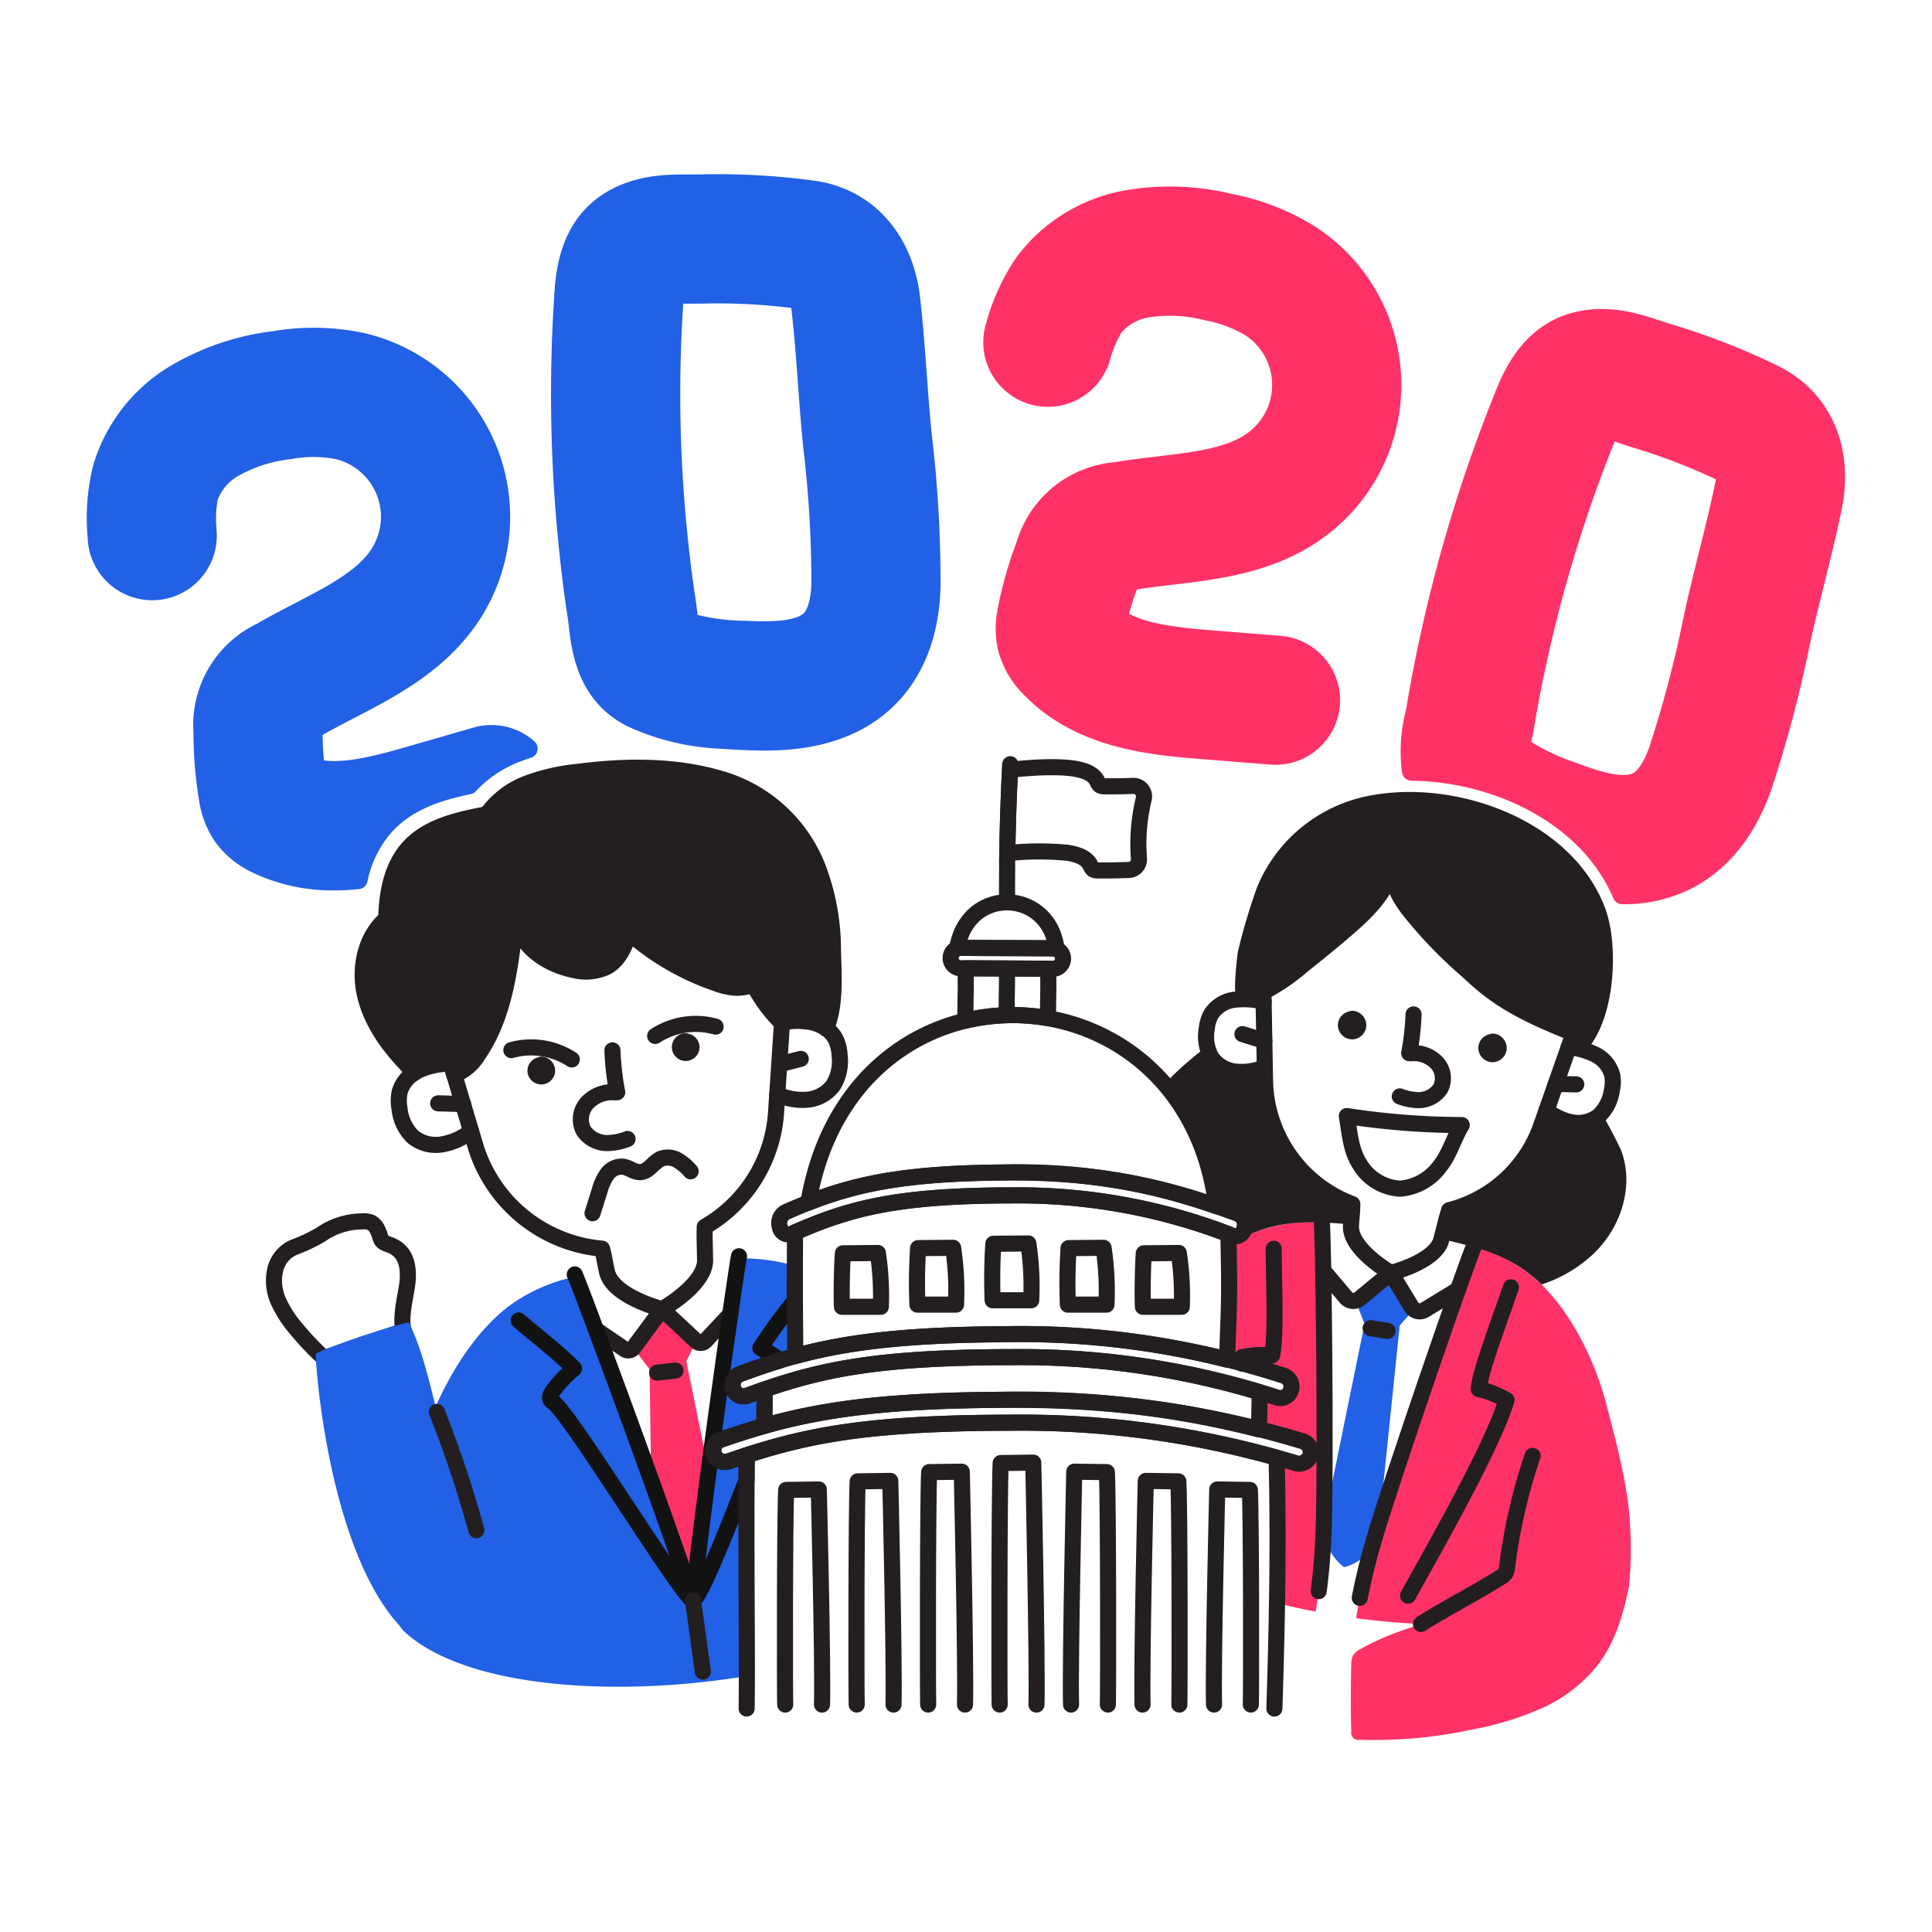
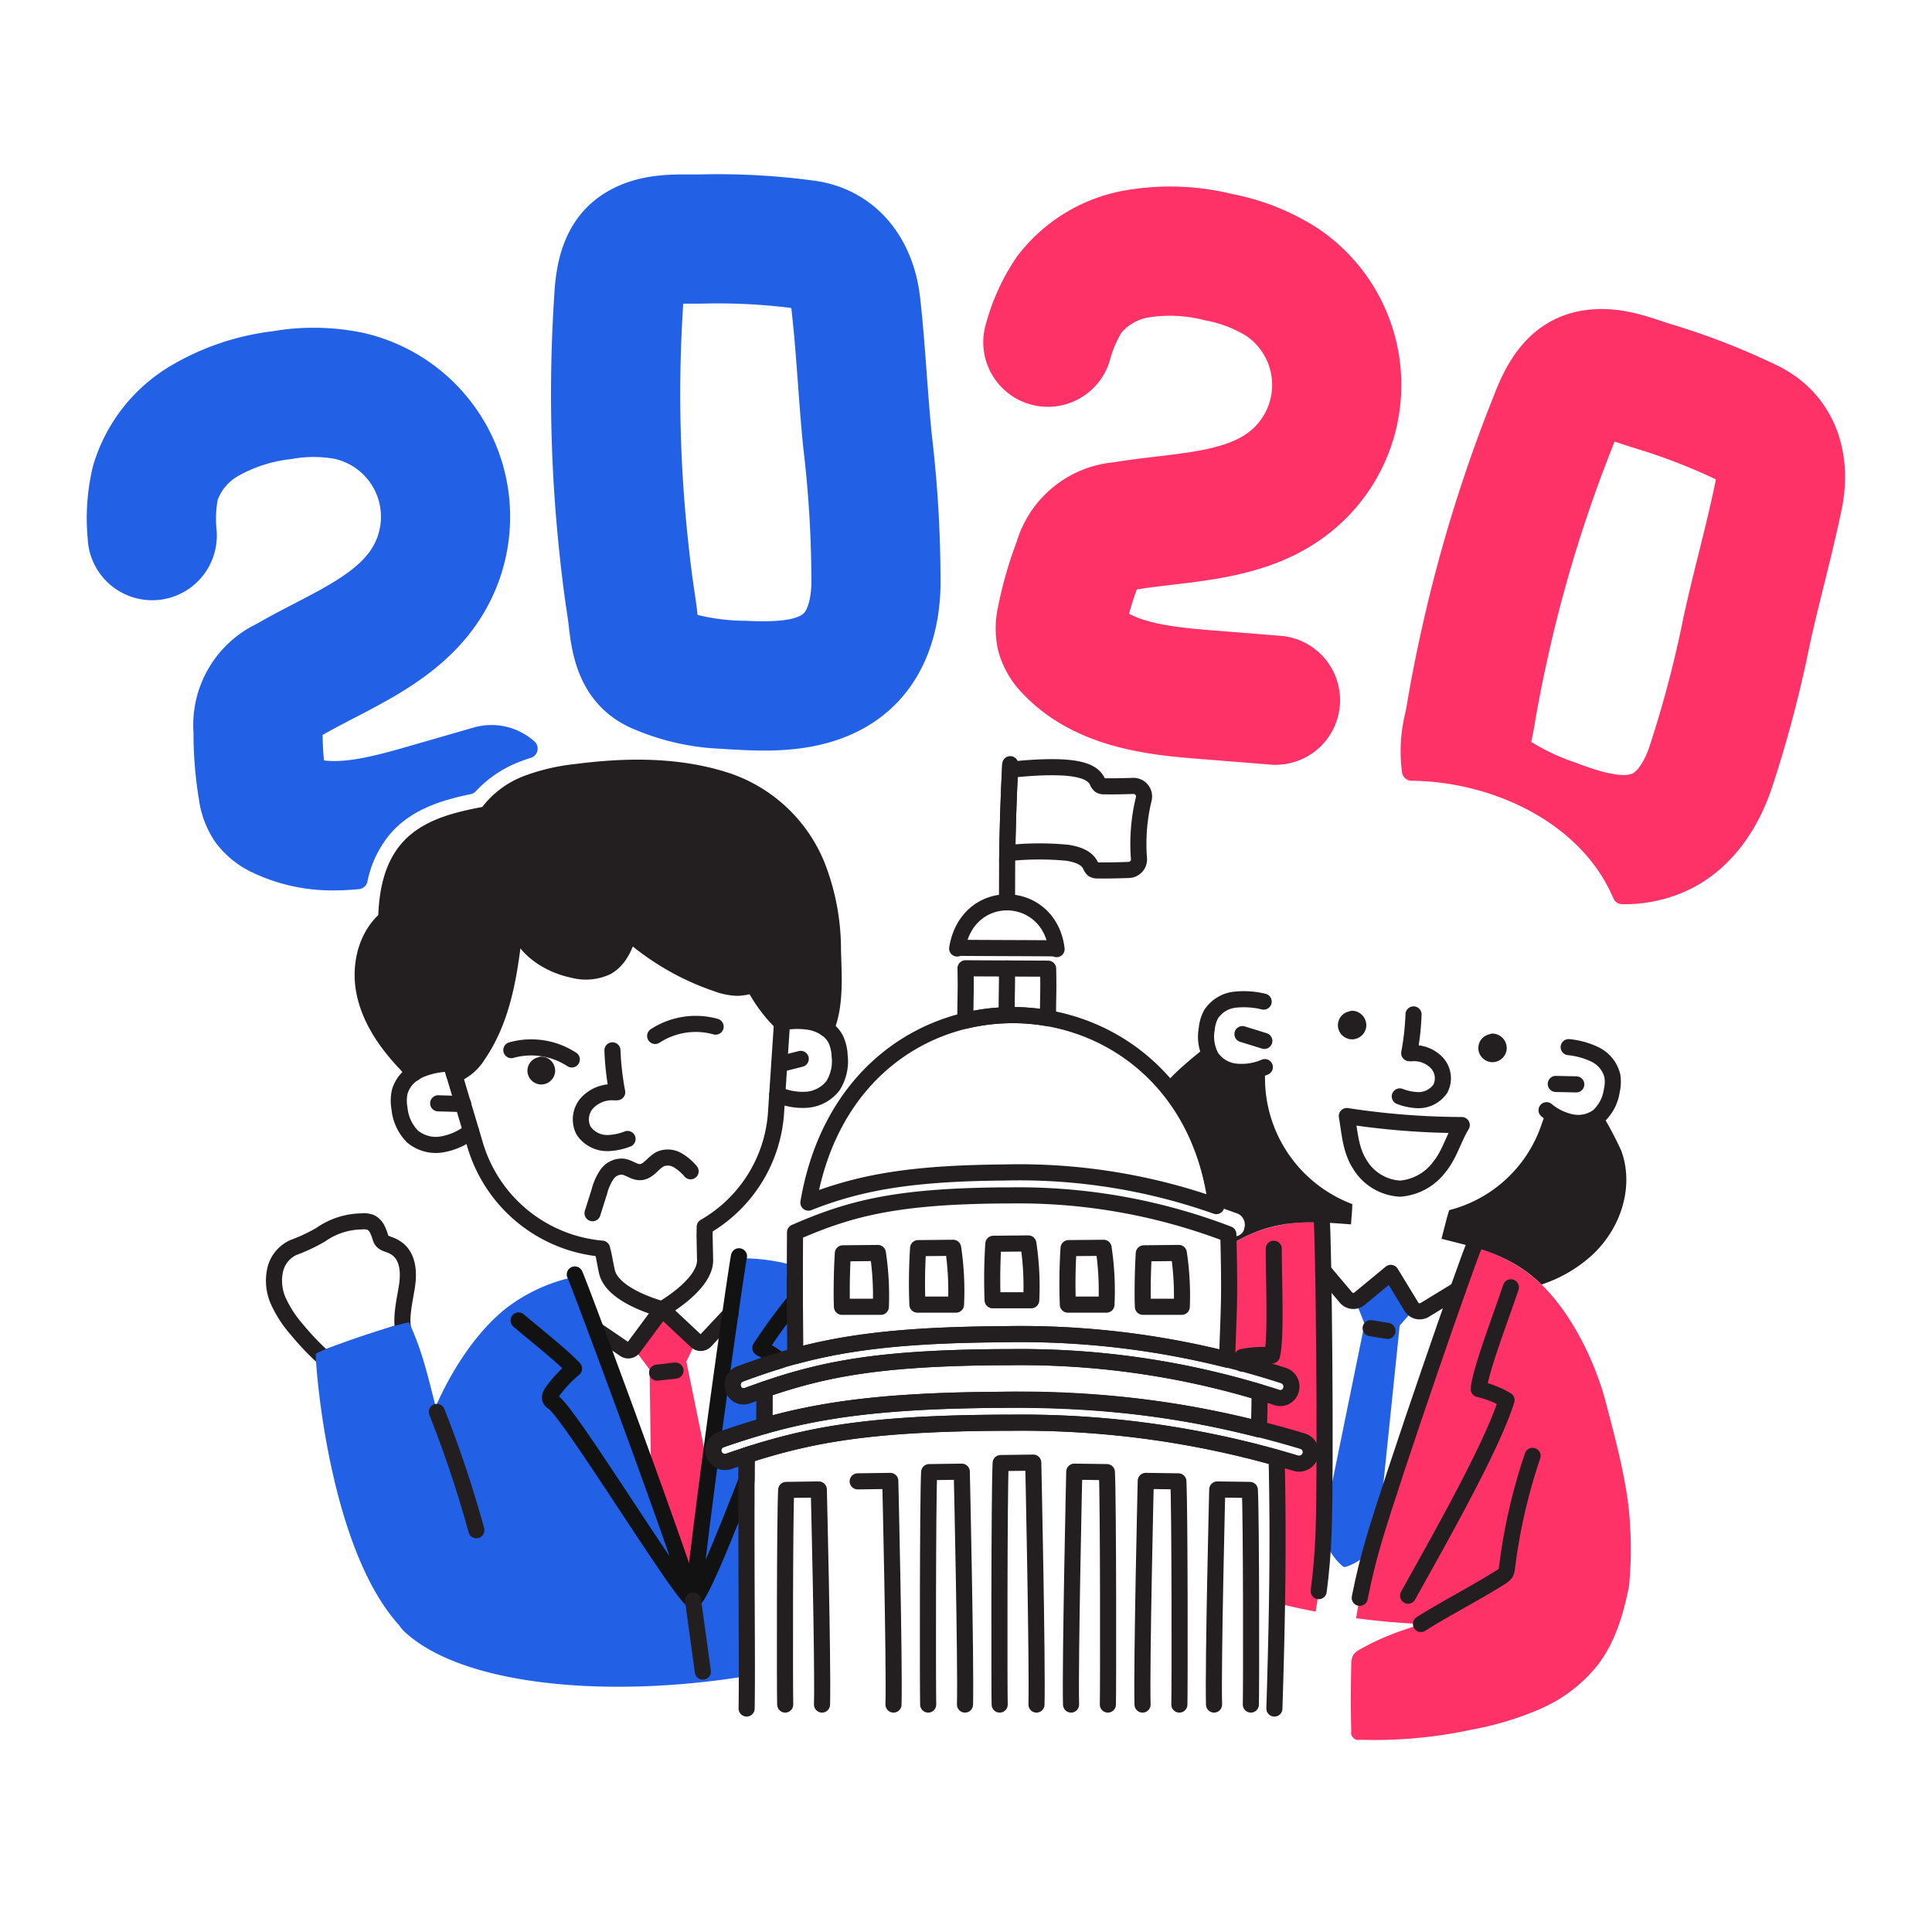
<svg xmlns="http://www.w3.org/2000/svg" viewBox="0 0 300 300">
  <defs>
    <style>.a,.f,.k,.l{fill:none;}.a,.g,.l{stroke:#231f20;}.a,.b,.c,.e,.f,.g,.j{stroke-linecap:round;stroke-linejoin:round;}.a,.f,.g,.l{stroke-width:2.5px;}.b,.d,.j{fill:#2260e5;}.b,.j{stroke:#2260e5;}.b,.c{stroke-width:3px;}.c,.e,.i{fill:#ff3268;}.c,.e{stroke:#ff3268;}.f{stroke:#121212;}.g,.h{fill:#231f20;}.l{stroke-miterlimit:10;}</style>
  </defs>
  <title>116-2020-Election-Congress</title>
  <path class="a" d="M60.4,193.26c-1.581-.548-1.052-.828-1.774-2.289a2.355,2.355,0,0,0-1.046-1.147,3.051,3.051,0,0,0-1.427-.165,11.28,11.28,0,0,0-6.32,2.042,26.606,26.606,0,0,1-4.272,2.013,5.041,5.041,0,0,0-2.786,3.291,7.711,7.711,0,0,0,.475,5.09,18.022,18.022,0,0,0,2.839,4.348,41.506,41.506,0,0,0,4.243,4.451l12.347-4.207c-.556-1.909.214-5,.514-6.966s.22-4.244-1.252-5.582A4.434,4.434,0,0,0,60.4,193.26Z" />
  <path class="b" d="M112,114.769a36.827,36.827,0,0,1-13.848-3.311c-7.054-3.5-7.888-10.549-8.335-14.338-.057-.483-.111-.96-.181-1.418-.6-3.885-1.1-7.993-1.532-12.559a231.825,231.825,0,0,1-.61-36.078l.036-.607c.22-3.847.677-11.853,8.176-15.768,4.093-2.138,8.394-2.118,11.534-2.1.557,0,1.1.006,1.63-.008a109.992,109.992,0,0,1,17.285.948h0c8.339,1.1,14.174,7.554,15.226,16.832.45,3.975.743,7.953,1.027,11.8.234,3.176.476,6.46.8,9.622a191.15,191.15,0,0,1,1.334,23.171c-.137,7.186-2.411,13.191-6.576,17.367-7.338,7.353-17.953,6.857-23.054,6.618C113.969,114.894,113,114.842,112,114.769Zm-5.035-18.088a33.232,33.232,0,0,0,8.745,1.214c4.042.189,8.413.143,10.18-1.627.949-.952,1.547-3.06,1.6-5.638a176.638,176.638,0,0,0-1.249-21.1c-.35-3.406-.6-6.815-.844-10.112-.284-3.853-.552-7.493-.964-11.135a5.253,5.253,0,0,0-.471-1.831l-.04-.007h0a93.235,93.235,0,0,0-14.6-.806c-.7.019-1.419.016-2.156.013-.7,0-1.682-.007-2.477.039-.054.576-.091,1.228-.12,1.744l-.04.679a214.943,214.943,0,0,0,.563,33.417c.4,4.238.866,8.028,1.412,11.586.1.648.181,1.322.262,2C106.817,95.58,106.888,96.175,106.967,96.681Z" />
  <path class="c" d="M198.054,117.258c-.228,0-.458-.01-.689-.028l-10.824-.867c-7.479-.6-18.781-1.5-26.552-9.6a13.672,13.672,0,0,1-3.514-6,13.988,13.988,0,0,1,0-6.36,61.325,61.325,0,0,1,2.813-9.785,15.939,15.939,0,0,1,13.9-11.35c2.237-.373,4.458-.636,6.605-.891,5.792-.686,11.263-1.335,14.833-3.936a10.725,10.725,0,0,0-.379-17.6,20.04,20.04,0,0,0-6.838-2.572,22.839,22.839,0,0,0-9.133-.488,8.7,8.7,0,0,0-5.348,2.972,18.168,18.168,0,0,0-2.039,4.821l-.055.178a8.531,8.531,0,0,1-16.3-5.038l.065-.212a32.535,32.535,0,0,1,4.535-9.79,25.355,25.355,0,0,1,15.925-9.687,39.3,39.3,0,0,1,16.024.582,36.222,36.222,0,0,1,12.608,5.023,27.788,27.788,0,0,1,.984,45.6c-7.177,5.23-15.516,6.219-22.873,7.091-2.04.241-3.968.47-5.8.777-.227.037-.414.071-.57.1-.055.134-.118.293-.19.483a44.245,44.245,0,0,0-1.649,5.332c3.339,2.281,8.67,2.891,14.316,3.344l10.823.867a8.531,8.531,0,0,1-.672,17.035Z" />
  <path class="d" d="M115.944,226.06c.253-.111.506-.221.757-.329-1.162.369-2.33.759-3.523,1.172a1.829,1.829,0,0,1-2.323-1.083,1.771,1.771,0,0,1,1.108-2.272c2.273-.787,4.483-1.5,6.735-2.136,0-1.334.009-3.158.026-5.656-.888.307-1.783.629-2.692.966a1.682,1.682,0,0,1-2.173-1.083,1.8,1.8,0,0,1,1.036-2.272c2.889-1.07,5.667-2,8.583-2.793.016-3.687-.071-5.911-.049-14.017a29.529,29.529,0,0,0-8.739-1.161c-.714,4.081-5.8,40.072-7.072,53.12-3.905-12.138-16.566-46.245-18.217-50.279a26.335,26.335,0,0,0-10.576,4.727c-4.674,3.61-8.593,9.565-11.171,15.449-1.251-4.831-2.086-8.68-4.156-13.086-4.063.831-14.241,4.49-14.458,4.914-.158.307,1.7,29.794,12.954,42.144a5.287,5.287,0,0,0,.851,1.015c9.32,8.595,32.364,10.288,53.129,6.852C115.988,252.16,115.844,240.96,115.944,226.06Z" />
  <polygon class="e" points="102.81 203.285 98.66 208.89 101.16 212.204 105.903 211.655 107.73 207.896 102.81 203.285" />
  <path class="e" d="M107.618,248.516c.424-4.336,1.269-11.206,2.234-18.6l-3.737-18.263-4.748.5.255,19.092C104.1,238.148,106.333,244.521,107.618,248.516Z" />
  <path class="a" d="M102.034,213.142l2.859-.317" />
  <path class="a" d="M113.444,204.03l-3.912,4.183a1,1,0,0,1-1.414.046l-5.308-4.974-4.446,6a1,1,0,0,1-1.367.232l-4.458-3.039" />
  <path class="a" d="M73.143,175.66a9.821,9.821,0,0,1-4.711,2.072,5.651,5.651,0,0,1-4.366-1.247,7.144,7.144,0,0,1-2.034-4.381,6.5,6.5,0,0,1,.036-2.566,5.1,5.1,0,0,1,2.152-2.868" />
  <path class="a" d="M71.925,171.435l-3.887-.113" />
  <path class="a" d="M120.692,169.938a9.531,9.531,0,0,0,4.665.823,5.654,5.654,0,0,0,3.988-2.172,7.145,7.145,0,0,0,1.026-4.72,6.512,6.512,0,0,0-.6-2.5,4.61,4.61,0,0,0-1.5-1.666" />
  <path class="a" d="M121,165.272l3.34-.851" />
  <path class="a" d="M120.864,148.977a21.829,21.829,0,0,1,.764,6.821l-1.111,16.78A22.156,22.156,0,0,1,109.431,190.5l-.024,1.4.08,3.858c-.065,3.812-6.677,7.528-6.677,7.528h0s-7.55-1.92-8.537-5.712c-.177-.683-.48-2.5-.658-3.181l-.131-.5a22.612,22.612,0,0,1-19.709-16.134L69.318,162.8C62.516,124.989,116.3,130.963,120.864,148.977Z" />
  <path class="a" d="M95.1,163.1a43.627,43.627,0,0,0,.74,6.5,2.641,2.641,0,0,1-.616,0,5.29,5.29,0,0,0-4.083,1.7,3.821,3.821,0,0,0-.528,4.255,4.44,4.44,0,0,0,4.1,1.922,9.19,9.19,0,0,0,2.731-.617" />
  <path class="f" d="M80.534,205.044c2.535,2.18,6.709,5.428,8.6,7.471a19.216,19.216,0,0,0-3.371,3.608c-.251.368-.492.847-.274,1.236a1.208,1.208,0,0,0,.422.39c2.58,1.685,19.8,29.931,21.706,30.767-4.065-12.633-17.613-49.063-18.363-50.619" />
  <path class="f" d="M114.751,195.073c-.388,1.667-5.808,39.905-7.133,53.443,1.158-.656,4.86-9.847,8.305-18.678q.009-1.848.021-3.778c.253-.111.506-.221.757-.329-1.162.369-2.33.759-3.523,1.172a1.829,1.829,0,0,1-2.323-1.083,1.771,1.771,0,0,1,1.108-2.272c2.273-.787,4.483-1.5,6.735-2.136,0-1.334.009-3.158.026-5.656-.888.307-1.783.629-2.692.966a1.682,1.682,0,0,1-2.173-1.083,1.8,1.8,0,0,1,1.036-2.272c2.107-.781,4.156-1.487,6.241-2.119a20.451,20.451,0,0,0-3.07-1.936,87,87,0,0,1,5.365-7.344c0-.96-.006-2.041,0-3.282" />
  <line class="a" x1="107.618" y1="248.516" x2="109.139" y2="259.571" />
  <path class="a" d="M79.4,163.062a11.539,11.539,0,0,1,9.387,1.448" />
  <path class="a" d="M92.009,188.386l1.084-3.436a8.242,8.242,0,0,1,1.166-2.6,2.8,2.8,0,0,1,2.46-1.195c.958.125,1.779.913,2.742.852,1.281-.081,2-1.557,3.17-2.071a3.028,3.028,0,0,1,2.578.215,7.757,7.757,0,0,1,2.029,1.724" />
  <path class="g" d="M84.361,165.44a.883.883,0,0,0-1.177,1.051.921.921,0,0,0,.912.657.938.938,0,0,0,.846-.745.956.956,0,0,0-.854-1.086" />
  <path class="a" d="M111.121,159.413a11.539,11.539,0,0,0-9.387,1.448" />
-   <path class="g" d="M106.163,161.79a.884.884,0,0,1,1.178,1.051.92.92,0,0,1-.912.658.941.941,0,0,1-.847-.746.957.957,0,0,1,.855-1.085" />
  <path class="h" d="M238.335,198.52q.523.448,1.029.941a21.588,21.588,0,0,0,8.018-4.72c4.583-4.363,6.328-10.84,4.345-16.116a59.768,59.768,0,0,0-3.048-5.749,4.452,4.452,0,0,1-.491.459,5.222,5.222,0,0,1-4.089.945,8.806,8.806,0,0,1-3.95-1.888l-.811,2.307a20.478,20.478,0,0,1-14.312,13.213l-.367,1.237-.823,3.211C229.271,193.729,233.94,194.754,238.335,198.52Z" />
  <path class="i" d="M205.262,189.834a24.321,24.321,0,0,0-10.576,1.589,25.208,25.208,0,0,0-3.905,2.03c.181,8.571.038,9.254-.245,17.678,3.032.772,5.913,1.61,8.759,2.469a1.791,1.791,0,0,1,1.163,2.2,1.715,1.715,0,0,1-1.634,1.288,1.663,1.663,0,0,1-.473-.07q-1.374-.416-2.763-.821c0,2.221-.051,4.149-.112,5.76,2.3.585,4.532,1.2,6.745,1.822a1.775,1.775,0,0,1,1.244,2.2,1.815,1.815,0,0,1-1.748,1.287,1.854,1.854,0,0,1-.506-.07q-1.637-.462-3.294-.913l.313.112c.185,7.963.184,15.165.066,22.541,1.971.489,3.977.928,6,1.314q.261-1.579.47-3.18.588-4.494.759-9.117C205.9,227.782,205.549,193.874,205.262,189.834Z" />
  <path class="i" d="M253.124,237.1c-.236-6.564-2.6-14.753-3.7-19.064-1.743-6.819-5.746-14.941-11.09-19.52a24.323,24.323,0,0,0-9.529-4.858c-1.552,3.74-12.622,35.793-15.5,45.562q-1.305,4.436-2.168,8.888-.308,1.583-.561,3.165c3.382.455,6.763.757,10.066.894-1.242.466-2.517.86-3.762,1.316a38.559,38.559,0,0,0-5.644,2.6,2.849,2.849,0,0,0-1.11.915,2.945,2.945,0,0,0-.3,1.458q-.142,5.188-.005,10.379a1.125,1.125,0,0,0,1.358,1.312,71.342,71.342,0,0,0,17.208-1.542,48.462,48.462,0,0,0,10.893-3.292,23.164,23.164,0,0,0,8.929-6.91c2.622-3.5,3.9-7.818,4.742-12.109A57.56,57.56,0,0,0,253.124,237.1Z" />
  <path class="j" d="M219.157,202.905l-3.2-5.252-4.863,4.013a1.655,1.655,0,0,1-.156.112l1.34,3.408,4.359.686,2.561-2.9C219.187,202.952,219.171,202.929,219.157,202.905Z" />
  <path class="j" d="M213.441,238.785l3.39-32.86-4.352-.73L205.9,237.434a8.613,8.613,0,0,0,2.909,5.386A7.592,7.592,0,0,0,213.441,238.785Z" />
  <path class="a" d="M212.829,206.237l2.624.426" />
  <path class="a" d="M205.471,197.3,209,201.476a1.5,1.5,0,0,0,2.1.19l4.863-4.013,3.2,5.252a1.5,1.5,0,0,0,2.062.5l5.175-3.154" />
  <path class="a" d="M196.4,165.7a9.077,9.077,0,0,1-4.714.679,5.225,5.225,0,0,1-3.579-2.191,6.608,6.608,0,0,1-.725-4.406,5.989,5.989,0,0,1,.668-2.275,5.048,5.048,0,0,1,3.592-2.262,13,13,0,0,1,4.577.282" />
  <path class="a" d="M196.326,161.631l-3.4-1.055" />
  <path class="a" d="M240.149,172.392a8.806,8.806,0,0,0,3.95,1.888,5.222,5.222,0,0,0,4.089-.945,6.607,6.607,0,0,0,2.083-3.949,6,6,0,0,0,.087-2.37,5.047,5.047,0,0,0-2.69-3.283,12.263,12.263,0,0,0-4.082-1.135" />
  <path class="a" d="M241.58,168.313l3.184.07" />
-   <path class="a" d="M245.5,153.77a20.182,20.182,0,0,1-1.01,6.263L239.338,174.7a20.478,20.478,0,0,1-14.312,13.213l-.367,1.237-.886,3.455c-1,3.379-7.811,5.049-7.811,5.049h0s-6.246-3.581-6.185-7.2c.011-.652.191-2.343.2-3l.008-.482a20.9,20.9,0,0,1-13.551-19.25l-.261-14.422C199.487,117.953,245.9,136.6,245.5,153.77Z" />
  <path class="a" d="M219.494,157.518a40.362,40.362,0,0,1-.672,6.014,2.415,2.415,0,0,0,.57,0,4.891,4.891,0,0,1,3.776,1.567,3.53,3.53,0,0,1,.5,3.932,4.1,4.1,0,0,1-3.784,1.784,8.527,8.527,0,0,1-2.525-.565" />
  <path class="a" d="M226.979,174.7a119.92,119.92,0,0,1-17.843-1.4c.443,2.54.575,5.222,1.958,7.4a7.778,7.778,0,0,0,6.313,3.873,8.441,8.441,0,0,0,6.16-3.453C225.1,179.234,225.709,176.778,226.979,174.7Z" />
  <path class="a" d="M204.767,247.075q.588-4.494.759-9.116c.385-10.583-.006-46.833-.3-48.463" />
-   <path class="g" d="M245.218,162.458a1.316,1.316,0,0,1-.95-2.026c-4.7-1.884-9.424-3.91-13.387-7.061-1.049-.833-2.037-1.74-3.023-2.646a69.861,69.861,0,0,1-9.174-9.558c-1.414-1.906-2.678-4.13-2.519-6.5-.775,3.687-3.6,6.557-6.431,9.046-2.439,2.148-4.973,4.184-7.507,6.219a31.519,31.519,0,0,1-5.644,3.894,6.932,6.932,0,0,1-3.178,1.133c-.814,0-.062-6.414.06-7.017a92.711,92.711,0,0,1,2.919-9.784,22.394,22.394,0,0,1,17.223-13.5c12.718-2.168,29.5,3.9,34.415,16.649C250.108,146.721,249.6,157.862,245.218,162.458Z" />
  <path class="a" d="M192.874,211.746c0-.356,0-.7.006-1.018a15.518,15.518,0,0,1,4.636-.255c.679-2.74.269-11.643.27-16.566" />
  <path class="a" d="M211.143,248.112q.865-4.449,2.168-8.888c2.987-10.159,14.841-44.419,15.635-45.872" />
  <path class="a" d="M218.643,247.773c3.874-7.006,13.041-22.975,15.289-30.371a15.531,15.531,0,0,0-4.316-1.71c.223-2.814,3.433-11.129,4.991-15.8" />
  <path class="g" d="M210.282,158.325a.937.937,0,0,0-1.249,1.115.977.977,0,0,0,.967.7,1,1,0,0,0,.9-.79,1.014,1.014,0,0,0-.906-1.152" />
  <path class="g" d="M232.086,161.87a.937.937,0,0,0-1.249,1.115.977.977,0,0,0,.967.7,1,1,0,0,0,.9-.791,1.014,1.014,0,0,0-.906-1.151" />
  <path class="a" d="M156.367,140.113c0-.947.009-5.076.022-6.195q.089-7.632.483-15.257" />
  <path class="k" d="M166.817,119.358c1.382.225,2.926.67,3.559,1.937a1.647,1.647,0,0,0,.406.638,1.189,1.189,0,0,0,.7.161c1.489.025,3-.009,4.5-.06a1.637,1.637,0,0,1,1.619,2.027,29.522,29.522,0,0,0-.748,9.215,1.637,1.637,0,0,1-1.554,1.808c-1.623.057-3.256.1-4.869.073a1.2,1.2,0,0,1-.7-.161,1.647,1.647,0,0,1-.406-.638c-.633-1.268-2.177-1.712-3.559-1.937a45.362,45.362,0,0,0-9.352.064q.1-6.476.42-12.944S163.109,118.754,166.817,119.358Z" />
  <path class="l" d="M166.817,119.358c1.382.225,2.926.67,3.559,1.937a1.647,1.647,0,0,0,.406.638,1.189,1.189,0,0,0,.7.161c1.489.025,3-.009,4.5-.06a1.637,1.637,0,0,1,1.619,2.027,29.522,29.522,0,0,0-.748,9.215,1.637,1.637,0,0,1-1.554,1.808c-1.623.057-3.256.1-4.869.073a1.2,1.2,0,0,1-.7-.161,1.647,1.647,0,0,1-.406-.638c-.633-1.268-2.177-1.712-3.559-1.937a45.362,45.362,0,0,0-9.352.064q.1-6.476.42-12.944S163.109,118.754,166.817,119.358Z" />
  <path class="a" d="M123.478,210.574c7.976-2.165,16.979-3.293,32.079-3.389a131.063,131.063,0,0,1,34.979,3.946c.3-8.982.444-9.163.2-19.491a91.02,91.02,0,0,0-33.9-6.018c-.332,0-.665,0-1,0-16.515.126-23.76,1.956-32.384,5.735C123.371,203.885,123.5,206.2,123.478,210.574Z" />
  <path class="a" d="M136.314,194.563l-5.435.052c-.209,3.277-.2,7.025-.14,8.3h6.038A44.312,44.312,0,0,0,136.314,194.563Z" />
  <path class="a" d="M148,193.757l-5.435.052a84.9,84.9,0,0,0-.111,8.772h5.994A44.686,44.686,0,0,0,148,193.757Z" />
  <path class="a" d="M154.245,193.133a84.9,84.9,0,0,0-.111,8.772h5.994a44.686,44.686,0,0,0-.448-8.824Z" />
  <path class="a" d="M165.928,193.809a84.617,84.617,0,0,0-.111,8.772h5.994a44.686,44.686,0,0,0-.448-8.824Z" />
  <path class="a" d="M177.61,194.615c-.209,3.277-.2,7.025-.14,8.3h6.038a44.312,44.312,0,0,0-.463-8.356Z" />
  <path class="a" d="M197.888,265.3c.428-13.787.656-25.39.347-38.928a145.372,145.372,0,0,0-41.478-5.454c-.426,0-.854,0-1.289,0-19.885.119-29.3,1.732-39.525,5.049-.12,18.206.122,31.118-.007,39.329" />
  <path class="a" d="M201.717,227.271a1.854,1.854,0,0,1-.506-.07,147.4,147.4,0,0,0-44.454-6.28c-.426,0-.854,0-1.289,0-21.66.129-30.894,2.031-42.29,5.978a1.829,1.829,0,0,1-2.323-1.083,1.771,1.771,0,0,1,1.108-2.272c11.538-4,21.432-6.05,43.484-6.182a150.693,150.693,0,0,1,46.774,6.415,1.775,1.775,0,0,1,1.244,2.2A1.815,1.815,0,0,1,201.717,227.271Z" />
  <path class="a" d="M127.643,264.684c.165-6.625-.5-33.4-.5-33.4l-5.065.07c-.228,4.4-.218,31.609-.152,33.327" />
-   <path class="a" d="M138.744,264.684c.166-6.625-.5-34.73-.5-34.73l-5.065.07c-.227,4.4-.218,32.942-.152,34.66" />
+   <path class="a" d="M138.744,264.684c.166-6.625-.5-34.73-.5-34.73l-5.065.07" />
  <path class="a" d="M149.845,264.684c.166-6.625-.5-36.163-.5-36.163l-5.065.069c-.227,4.4-.218,34.376-.152,36.094" />
  <path class="a" d="M160.946,264.684c.166-6.625-.5-37.57-.5-37.57l-5.064.07c-.228,4.4-.219,35.782-.153,37.5" />
  <path class="a" d="M188.514,264.684c-.166-6.625.5-33.4.5-33.4l5.064.07c.228,4.4.218,31.609.153,33.327" />
  <path class="a" d="M177.413,264.684c-.166-6.625.5-34.73.5-34.73l5.064.07c.228,4.4.218,32.942.153,34.66" />
  <path class="a" d="M166.312,264.684c-.166-6.625.5-36.163.5-36.163l5.064.069c.228,4.4.218,34.376.153,36.094" />
  <path class="a" d="M149.9,158.493a31.627,31.627,0,0,1,12.828-.39c.019-4.266.1-3.755.028-7.684-1.257-.012-11.782-.055-12.827-.065C150,154.471,149.914,153.778,149.9,158.493Z" />
  <path class="a" d="M156.349,150.386c.056,3.358-.033,2.389-.041,7.254" />
  <path class="a" d="M155.822,182.067a91.777,91.777,0,0,1,33.047,5.217c-4.774-38.424-56.55-40.461-63.341-.541C133.179,183.735,140.952,182.181,155.822,182.067Z" />
  <path class="a" d="M149.282,147.177c.344.013,3.869.027,6.98.04,7.226.029,7.256.034,7.449.063a1.6,1.6,0,0,1,.355.1c-1.131-9.421-13.834-9.912-15.437-.1A1.556,1.556,0,0,1,149.282,147.177Z" />
-   <path class="a" d="M163.476,150.431c-.039,0-.078,0-.116,0-.432-.014-13.949-.07-14.241-.085a1.585,1.585,0,0,1,.164-3.166c.343.014,3.868.028,6.98.041,7.225.029,7.255.034,7.448.063a1.584,1.584,0,0,1-.235,3.151Z" />
-   <path class="a" d="M191.864,191.972a1.148,1.148,0,0,1-.394-.071,91.642,91.642,0,0,0-34.628-6.279c-.332,0-.665,0-1,0-16.872.129-24.065,2.031-32.942,5.978a1.364,1.364,0,0,1-1.809-1.084,1.926,1.926,0,0,1,.863-2.271c8.988-4,16.694-6.05,33.872-6.182,16.891-.16,26.894,2.96,36.435,6.414a1.88,1.88,0,0,1,.969,2.2A1.506,1.506,0,0,1,191.864,191.972Z" />
  <path class="a" d="M156.782,210.74c-.4,0-.8,0-1.205,0-18.526.118-27.331,1.719-36.853,5.012-.017,2.5-.025,4.322-.026,5.656,9.175-2.595,19.042-3.94,36.749-4.046,17.767-.131,29.6,1.94,40.029,4.593.061-1.611.108-3.539.112-5.76A127.745,127.745,0,0,0,156.782,210.74Z" />
  <path class="a" d="M198.824,217.09a1.663,1.663,0,0,1-.473-.07,129.572,129.572,0,0,0-41.569-6.28c-.4,0-.8,0-1.205,0-20.254.129-28.889,2.031-39.545,5.978a1.683,1.683,0,0,1-2.173-1.083,1.8,1.8,0,0,1,1.036-2.272c10.79-4,20.041-6.05,40.662-6.182A132.458,132.458,0,0,1,199.3,213.6a1.792,1.792,0,0,1,1.163,2.2A1.715,1.715,0,0,1,198.824,217.09Z" />
  <path class="a" d="M237.977,226.068a87.738,87.738,0,0,0-3.967,17.321,2.163,2.163,0,0,1-.229.86,2.14,2.14,0,0,1-.736.647c-3.726,2.372-8.671,4.9-12.4,7.275" />
  <path class="a" d="M67.837,219.241a177.446,177.446,0,0,1,6.134,18.371" />
  <path class="b" d="M55.589,136.571a18.129,18.129,0,0,1,3.749-7.923c3.531-4.2,8.525-5.782,13.455-6.806a19.515,19.515,0,0,1,7.193-4.891c.668-.268,1.336-.5,2-.708a8.527,8.527,0,0,0-8.039-1.826l-10.432,3.009c-5.443,1.569-10.648,2.882-14.574,1.926a44.125,44.125,0,0,1-.34-5.576c0-.2,0-.371.007-.515.136-.083.3-.181.5-.3,1.611-.936,3.335-1.83,5.159-2.777,6.575-3.412,14.027-7.28,18.9-14.707A27.786,27.786,0,0,0,56.151,53.166a36.247,36.247,0,0,0-13.572-.251,39.278,39.278,0,0,0-15.195,5.112A25.34,25.34,0,0,0,15.9,72.712a32.7,32.7,0,0,0-.783,10.82l0,.086a8.531,8.531,0,1,0,17.039-.89l-.015-.263a18.15,18.15,0,0,1,.206-5.229,8.693,8.693,0,0,1,3.957-4.668A22.846,22.846,0,0,1,45.023,69.8a20.033,20.033,0,0,1,7.306-.006A10.724,10.724,0,0,1,58.9,86.126c-2.422,3.694-7.312,6.232-12.487,8.918-1.92,1-3.907,2.027-5.865,3.164a15.94,15.94,0,0,0-9,15.525,61.4,61.4,0,0,0,.822,10.155,14,14,0,0,0,2.245,5.947,13.641,13.641,0,0,0,5.407,4.374,27.267,27.267,0,0,0,11.889,2.551C53.151,136.76,54.381,136.691,55.589,136.571Z" />
  <path class="c" d="M275.273,58.082A110.015,110.015,0,0,0,259.142,51.8c-.5-.15-1.021-.324-1.55-.5-2.979-.993-7.061-2.351-11.617-1.594-8.343,1.383-11.271,8.846-12.678,12.432l-.225.57a232.039,232.039,0,0,0-10.661,34.474c-1.008,4.467-1.811,8.526-2.456,12.409-.076.457-.173.927-.269,1.4a23.443,23.443,0,0,0-.492,8.744c12.923.117,27.4,6.658,32.707,19.167a21.54,21.54,0,0,0,10.049-2.267c5.261-2.669,9.293-7.668,11.66-14.454a191.532,191.532,0,0,0,5.952-22.434c.676-3.105,1.469-6.3,2.236-9.393.929-3.745,1.89-7.616,2.7-11.534C286.389,69.674,282.854,61.729,275.273,58.082ZM267.79,75.363c-.743,3.589-1.622,7.13-2.552,10.88-.8,3.208-1.62,6.526-2.348,9.872a176.549,176.549,0,0,1-5.39,20.444c-.848,2.434-2.071,4.25-3.272,4.859-2.229,1.133-6.4-.185-10.178-1.624a33.243,33.243,0,0,1-7.933-3.879c.083-.506.2-1.093.3-1.55.136-.673.267-1.339.375-1.984.59-3.558,1.333-7.3,2.267-11.449A214.761,214.761,0,0,1,248.929,69l.25-.636c.188-.48.427-1.088.657-1.617.771.2,1.706.514,2.367.734.7.233,1.386.46,2.051.659a93.014,93.014,0,0,1,13.622,5.315l.037.018A5.246,5.246,0,0,1,267.79,75.363Z" />
  <path class="g" d="M70.014,165.132l.53,1.778a7.421,7.421,0,0,0,3.661-3.066c3.612-5.229,4.769-11.66,5.521-18.028.355-.269.721-.521,1.09-.769,1.543,2.9,4.827,4.861,8.139,5.546a7.662,7.662,0,0,0,5.277-.452c1.89-1.057,2.847-3.224,3.448-5.3a39.965,39.965,0,0,0,13.607,7.887,10.034,10.034,0,0,0,3.165.657A7.9,7.9,0,0,0,117,152.9a24.356,24.356,0,0,0,3.4,4.914c.256.267.609.644,1.024,1.059l.009-.126c.213-.03.424-.067.639-.092a12.026,12.026,0,0,1,3.945.079,6.364,6.364,0,0,1,2.263.975c1.542-3.712,1.149-8.392,1.058-12.26a35.723,35.723,0,0,0-2.451-13.013,23.022,23.022,0,0,0-13.747-13.111c-7.524-2.534-15.692-2.478-23.565-1.458a31.279,31.279,0,0,0-7.7,1.775,13.552,13.552,0,0,0-6.275,4.8c-4.53.849-9.425,1.929-12.39,5.457-2.475,2.946-3.131,6.914-3.241,10.761-3.147,2.706-4.2,7.314-3.389,11.385s3.22,7.661,6.036,10.709a16.384,16.384,0,0,1,1.609,1.919,6.761,6.761,0,0,1,.933-.536,12.021,12.021,0,0,1,3.833-.939C69.333,165.162,69.672,165.155,70.014,165.132Z" />
  <path class="h" d="M192.257,188.481a1.88,1.88,0,0,1,.969,2.2,1.506,1.506,0,0,1-1.362,1.288,1.148,1.148,0,0,1-.394-.071l-.73-.261c.015.642.028,1.245.041,1.813a25.208,25.208,0,0,1,3.905-2.03c5.168-2.1,9.772-1.705,15.1-1.3.044-.775.179-2.11.188-2.672l.008-.482a20.9,20.9,0,0,1-13.55-19.25L196.4,165.7a9.077,9.077,0,0,1-4.714.679,5.225,5.225,0,0,1-3.579-2.191,4.917,4.917,0,0,1-.675-1.718c-.1.033-5.06,3.887-6.533,5.931a35.154,35.154,0,0,1,7.971,18.882C190.012,187.676,191.137,188.076,192.257,188.481Z" />
</svg>